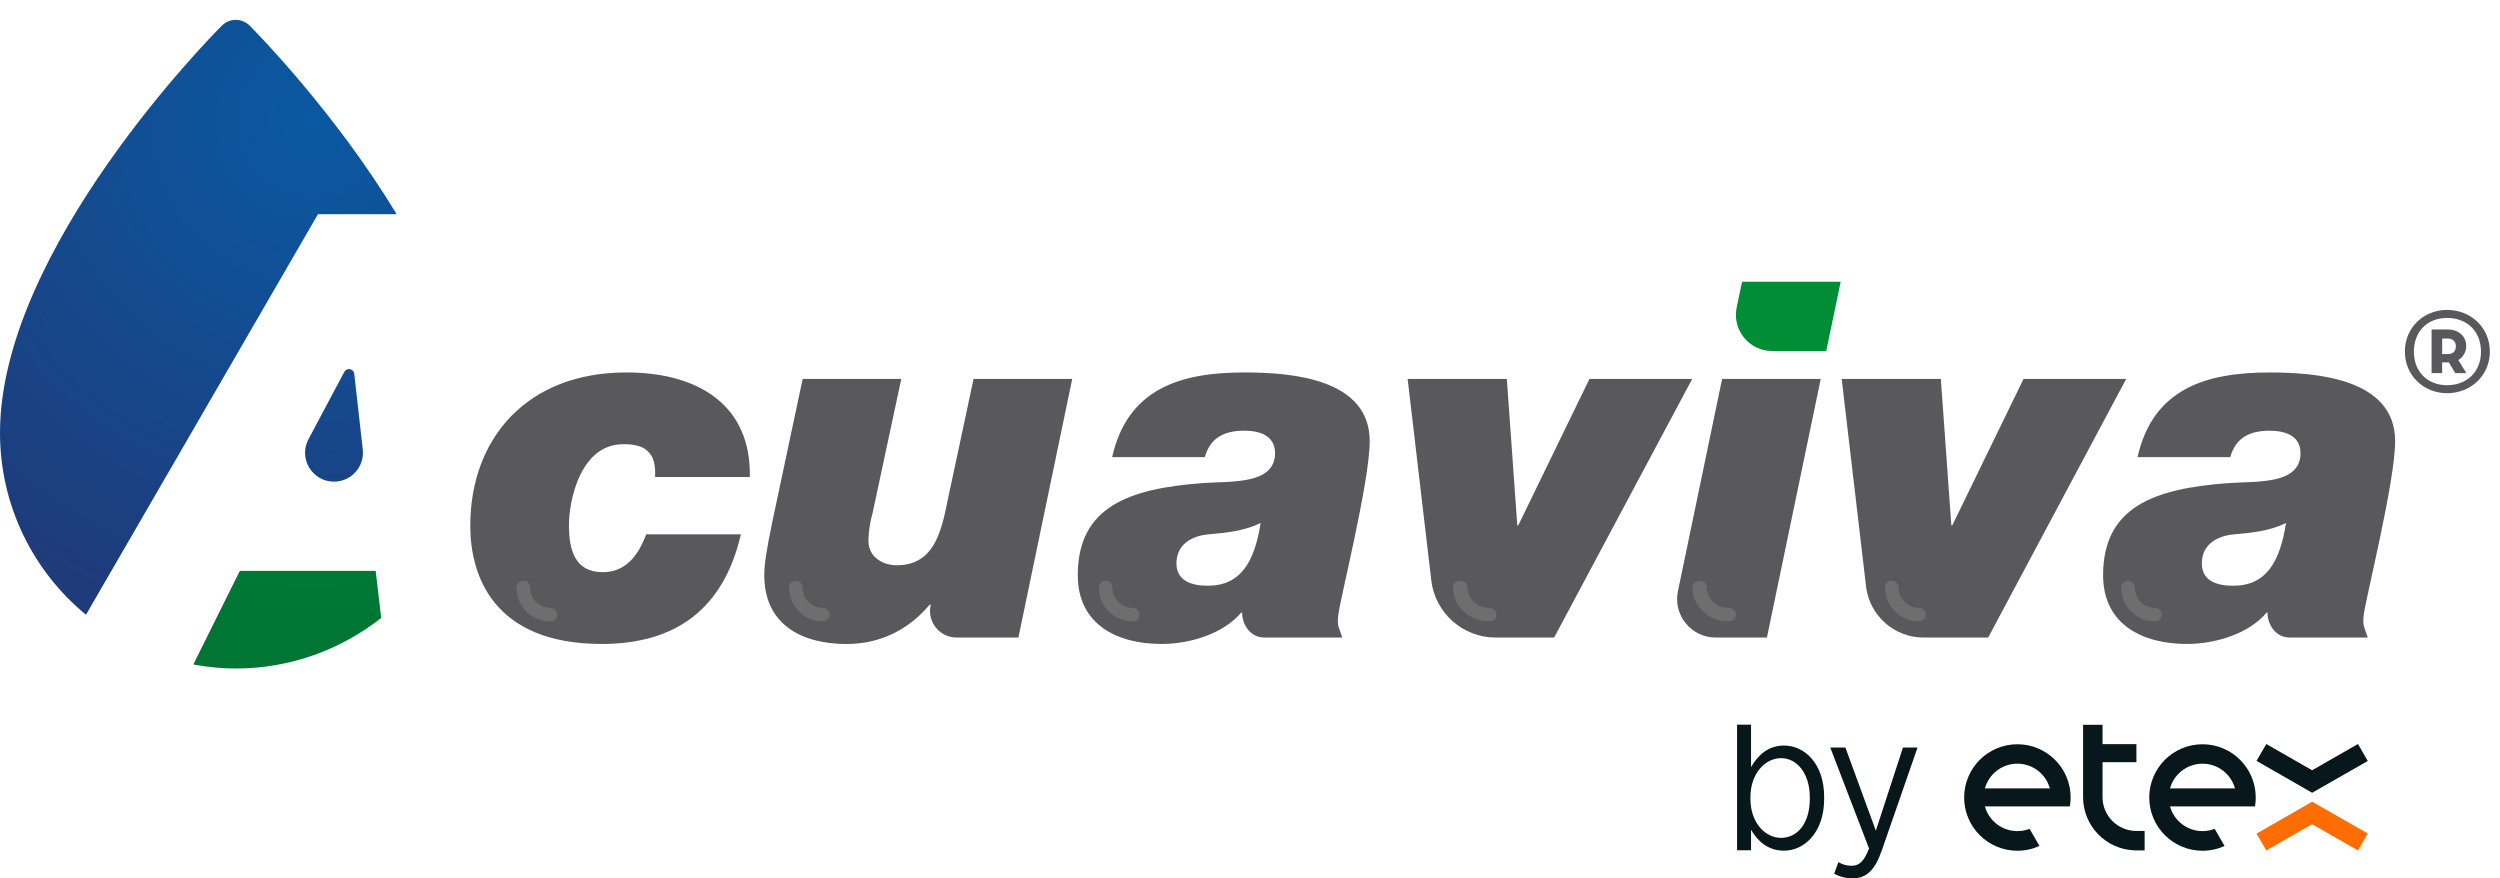
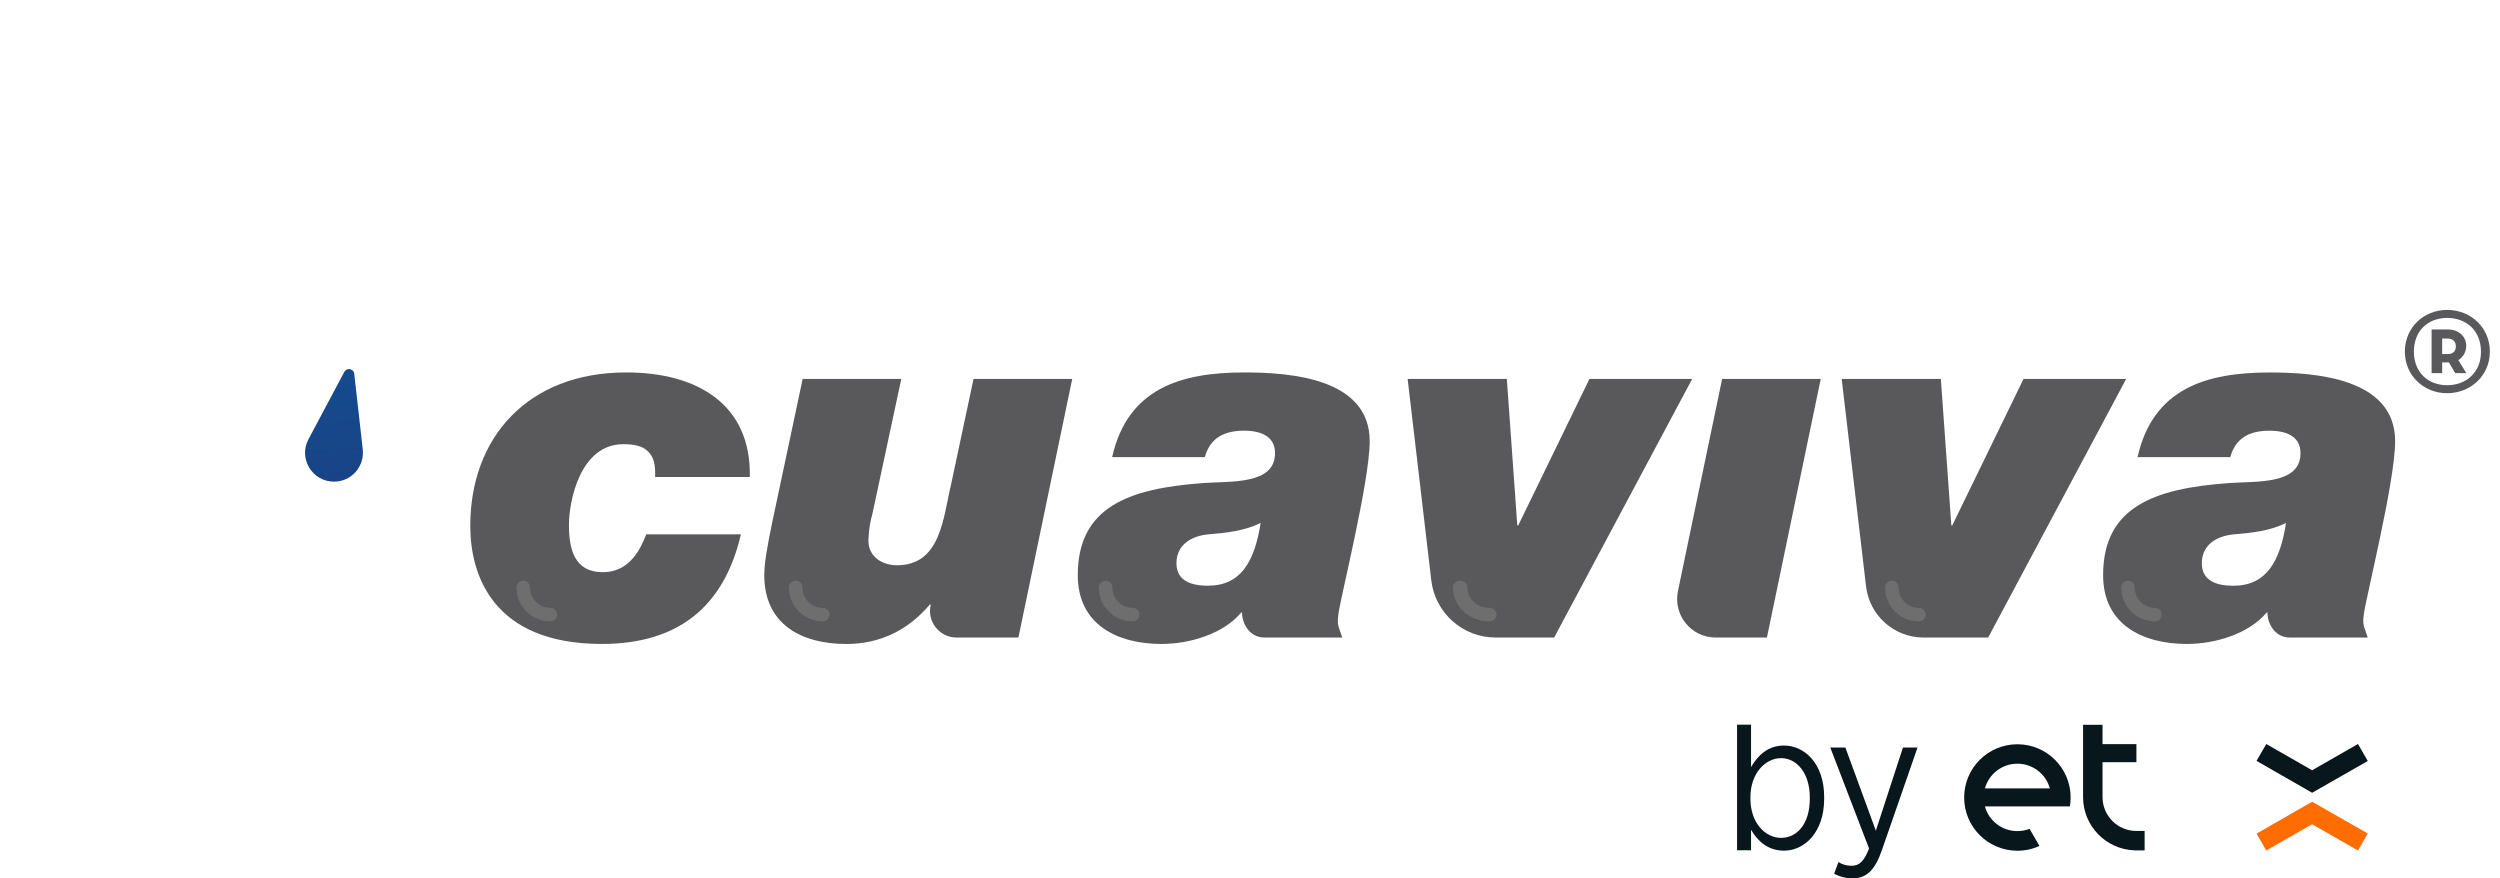
<svg xmlns="http://www.w3.org/2000/svg" width="100%" height="100%" viewBox="0 0 74 26" version="1.1" xml:space="preserve" style="fill-rule:evenodd;clip-rule:evenodd;stroke-linejoin:round;stroke-miterlimit:2;">
  <g>
    <path d="M69.796,22.022L68.439,22.8L67.082,22.023L66.793,22.522L68.439,23.466L70.086,22.525L69.796,22.022Z" style="fill:rgb(8,23,27);fill-rule:nonzero;" />
    <path d="M69.796,25.175L68.439,24.397L67.082,25.174L66.793,24.675L68.439,23.731L70.086,24.672L69.796,25.175Z" style="fill:rgb(255,109,0);fill-rule:nonzero;" />
    <path d="M59.715,22.605C60.173,22.605 60.56,22.914 60.676,23.336L58.753,23.336C58.87,22.914 59.256,22.605 59.715,22.605ZM61.291,23.606C61.291,22.736 60.585,22.03 59.715,22.03C58.844,22.03 58.139,22.736 58.139,23.606C58.139,24.477 58.844,25.182 59.715,25.182C59.948,25.182 60.169,25.131 60.368,25.04L60.075,24.534C59.963,24.577 59.842,24.601 59.715,24.601C59.256,24.601 58.87,24.292 58.753,23.87L61.268,23.87C61.283,23.784 61.291,23.696 61.291,23.606Z" style="fill:rgb(8,23,27);fill-rule:nonzero;" />
-     <path d="M65.194,22.605C65.653,22.605 66.039,22.914 66.156,23.336L64.233,23.336C64.35,22.914 64.736,22.605 65.194,22.605ZM66.77,23.606C66.77,22.736 66.065,22.03 65.194,22.03C64.324,22.03 63.618,22.736 63.618,23.606C63.618,24.477 64.324,25.182 65.194,25.182C65.427,25.182 65.648,25.131 65.847,25.04L65.555,24.534C65.443,24.577 65.322,24.601 65.194,24.601C64.736,24.601 64.35,24.292 64.233,23.87L66.748,23.87C66.763,23.784 66.77,23.696 66.77,23.606Z" style="fill:rgb(8,23,27);fill-rule:nonzero;" />
    <path d="M63.235,24.596C62.683,24.596 62.235,24.148 62.235,23.595L62.235,22.561L63.238,22.561L63.238,22.027L62.235,22.027L62.235,21.455L61.659,21.455L61.659,23.595C61.659,24.446 62.334,25.139 63.177,25.17L63.177,25.171L63.481,25.171L63.481,24.596L63.235,24.596Z" style="fill:rgb(8,23,27);fill-rule:nonzero;" />
    <path d="M53.57,23.647L53.57,23.601C53.57,22.878 53.18,22.441 52.72,22.441C52.25,22.441 51.813,22.895 51.813,23.595L51.813,23.647C51.813,24.353 52.25,24.801 52.72,24.801C53.191,24.801 53.57,24.387 53.57,23.647ZM51.831,24.56L51.831,25.167L51.417,25.167L51.417,21.451L51.831,21.451L51.831,22.705C52.032,22.361 52.33,22.068 52.807,22.068C53.409,22.068 53.995,22.596 53.995,23.589L53.995,23.647C53.995,24.64 53.409,25.18 52.807,25.18C52.324,25.18 52.02,24.887 51.831,24.56Z" style="fill:rgb(8,23,27);fill-rule:nonzero;" />
    <path d="M56.328,22.126L56.759,22.126L55.703,25.168C55.49,25.782 55.232,26 54.824,26C54.64,26 54.468,25.955 54.29,25.863L54.417,25.518C54.531,25.587 54.658,25.627 54.807,25.627C55.031,25.627 55.174,25.501 55.324,25.116L54.176,22.126L54.623,22.126L55.525,24.588L56.328,22.126Z" style="fill:rgb(8,23,27);fill-rule:nonzero;" />
    <clipPath id="_clip1">
-       <path d="M16.905,2.261L10.628,21.639L-5.163,16.524L1.113,-2.854L16.905,2.261Z" />
-     </clipPath>
+       </clipPath>
    <g clip-path="url(#_clip1)">
      <path d="M6.566,0.76C6.297,1.028 0,7.391 0,12.807C0,14.977 0.989,16.916 2.545,18.197L9.412,6.34L11.741,6.34C9.898,3.294 7.552,0.922 7.391,0.76C7.278,0.646 7.128,0.588 6.98,0.588C6.829,0.588 6.679,0.646 6.566,0.76Z" style="fill:url(#_Radial2);" />
    </g>
    <clipPath id="_clip3">
-       <path d="M12.13,17.171L10.756,21.418L4.874,19.514L6.25,15.267L12.13,17.171Z" />
-     </clipPath>
+       </clipPath>
    <g clip-path="url(#_clip3)">
      <path d="M7.099,16.897L5.722,19.669C6.129,19.743 6.549,19.788 6.977,19.788C8.604,19.788 10.095,19.225 11.284,18.291L11.12,16.897L7.099,16.897Z" style="fill:url(#_Radial4);" />
    </g>
    <clipPath id="_clip5">
      <path d="M11.77,11.241L10.606,14.832L7.855,13.94L9.019,10.35L11.77,11.241Z" />
    </clipPath>
    <g clip-path="url(#_clip5)">
      <path d="M10.192,11.007L9.127,13.009C8.831,13.578 9.244,14.257 9.887,14.257C10.398,14.257 10.793,13.814 10.738,13.306L10.486,11.064C10.475,10.976 10.402,10.925 10.329,10.925C10.276,10.925 10.223,10.951 10.192,11.007Z" style="fill:url(#_Radial6);" />
    </g>
    <path d="M72.452,10.481C72.596,10.481 72.693,10.412 72.693,10.249C72.693,10.106 72.596,10.02 72.452,10.02L72.288,10.02L72.288,10.481L72.452,10.481ZM73.004,11.045L72.675,11.045L72.487,10.727L72.288,10.727L72.288,11.045L71.975,11.045L71.975,9.752L72.448,9.752C72.812,9.752 73,9.988 73,10.236C73,10.408 72.918,10.567 72.766,10.658L73.004,11.045ZM73.437,10.412C73.437,9.793 73.011,9.411 72.434,9.411C71.866,9.411 71.451,9.793 71.451,10.412C71.451,11.015 71.866,11.402 72.434,11.402C73.011,11.402 73.437,11.015 73.437,10.412ZM71.184,10.408C71.184,9.69 71.747,9.173 72.434,9.173C73.13,9.173 73.7,9.69 73.7,10.408C73.7,11.119 73.13,11.639 72.434,11.639C71.747,11.639 71.184,11.119 71.184,10.408Z" style="fill:rgb(89,89,91);fill-rule:nonzero;" />
    <path d="M19.391,14.12C19.406,13.752 19.347,13.517 19.185,13.369C19.037,13.207 18.788,13.148 18.447,13.148C17.181,13.148 16.841,14.814 16.841,15.536C16.841,16.26 17.002,16.937 17.844,16.937C18.64,16.937 18.964,16.243 19.128,15.817L21.93,15.817C21.426,18 20.027,19.061 17.815,19.061C14.57,19.061 13.92,16.997 13.92,15.567C13.92,12.956 15.617,11.024 18.536,11.024C20.661,11.024 22.239,11.983 22.195,14.12L19.391,14.12Z" style="fill:rgb(89,89,91);fill-rule:nonzero;" />
    <path d="M30.145,18.871L28.315,18.871C27.805,18.871 27.429,18.392 27.551,17.896L27.52,17.896C26.886,18.65 26.046,19.062 25.056,19.062C23.73,19.062 22.623,18.486 22.623,17.026C22.623,16.363 22.875,15.432 23.759,11.216L26.678,11.216L25.823,15.212C25.706,15.61 25.706,16.009 25.706,16.009C25.706,16.482 26.119,16.732 26.548,16.732C27.86,16.732 27.918,15.3 28.154,14.328L28.817,11.216L31.738,11.216L30.145,18.871Z" style="fill:rgb(89,89,91);fill-rule:nonzero;" />
    <path d="M35.751,17.337C36.738,17.337 37.136,16.615 37.315,15.479C36.842,15.715 36.296,15.773 35.766,15.817C35.28,15.861 34.823,16.113 34.823,16.673C34.823,17.203 35.28,17.337 35.751,17.337ZM32.92,13.531C33.375,11.496 34.955,11.024 36.829,11.024C38.214,11.024 40.543,11.201 40.543,13.059C40.543,14.253 39.675,17.693 39.615,18.191C39.575,18.519 39.615,18.516 39.732,18.871L37.428,18.871C36.942,18.871 36.754,18.383 36.767,18.133L36.738,18.133C36.223,18.752 35.236,19.061 34.379,19.061C33.066,19.061 31.902,18.485 31.902,17.026C31.902,15.006 33.406,14.46 35.605,14.299C36.429,14.238 37.741,14.356 37.741,13.413C37.741,12.883 37.269,12.748 36.829,12.748C36.239,12.748 35.824,12.956 35.662,13.531L32.92,13.531Z" style="fill:rgb(89,89,91);fill-rule:nonzero;" />
    <path d="M46.003,18.871L44.269,18.871C43.299,18.871 42.481,18.145 42.366,17.18L41.666,11.216L44.602,11.216L44.912,15.552L44.94,15.552L47.048,11.216L50.089,11.216L46.003,18.871Z" style="fill:rgb(89,89,91);fill-rule:nonzero;" />
    <path d="M49.667,17.498C49.519,18.206 50.06,18.871 50.783,18.871L52.301,18.871L53.894,11.216L50.975,11.216L49.667,17.498Z" style="fill:rgb(89,89,91);fill-rule:nonzero;" />
-     <path d="M51.565,8.34L51.406,9.099C51.266,9.765 51.775,10.39 52.455,10.39L54.057,10.39L54.484,8.34L51.565,8.34Z" style="fill:rgb(0,141,53);fill-rule:nonzero;" />
    <path d="M58.85,18.871L56.936,18.871C56.068,18.871 55.337,18.221 55.235,17.358L54.514,11.216L57.449,11.216L57.76,15.552L57.787,15.552L59.897,11.216L62.935,11.216L58.85,18.871Z" style="fill:rgb(89,89,91);fill-rule:nonzero;" />
    <path d="M16.291,18.393C15.736,18.393 15.288,17.945 15.288,17.39C15.288,17.28 15.378,17.19 15.489,17.19C15.599,17.19 15.688,17.28 15.688,17.39C15.688,17.724 15.959,17.993 16.291,17.993C16.401,17.993 16.492,18.083 16.492,18.194C16.492,18.305 16.401,18.393 16.291,18.393Z" style="fill:rgb(110,110,110);fill-rule:nonzero;" />
    <path d="M24.356,18.393C23.801,18.393 23.353,17.945 23.353,17.39C23.353,17.28 23.443,17.19 23.552,17.19C23.664,17.19 23.753,17.28 23.753,17.39C23.753,17.724 24.022,17.993 24.356,17.993C24.466,17.993 24.555,18.083 24.555,18.194C24.555,18.305 24.466,18.393 24.356,18.393Z" style="fill:rgb(110,110,110);fill-rule:nonzero;" />
    <path d="M33.528,18.393C32.973,18.393 32.525,17.945 32.525,17.39C32.525,17.28 32.615,17.19 32.726,17.19C32.836,17.19 32.925,17.28 32.925,17.39C32.925,17.724 33.196,17.993 33.528,17.993C33.638,17.993 33.729,18.083 33.729,18.194C33.729,18.305 33.638,18.393 33.528,18.393Z" style="fill:rgb(110,110,110);fill-rule:nonzero;" />
    <path d="M66.104,17.338C67.091,17.338 67.489,16.615 67.666,15.48C67.193,15.716 66.65,15.773 66.117,15.818C65.631,15.862 65.174,16.114 65.174,16.674C65.174,17.204 65.631,17.338 66.104,17.338ZM63.271,13.532C63.728,11.497 65.306,11.025 67.18,11.025C68.565,11.025 70.896,11.202 70.896,13.06C70.896,14.253 70.028,17.694 69.968,18.192C69.929,18.52 69.969,18.516 70.086,18.871L67.781,18.871C67.292,18.871 67.105,18.384 67.12,18.133L67.091,18.133C66.574,18.753 65.587,19.061 64.732,19.061C63.419,19.061 62.252,18.486 62.252,17.026C62.252,15.007 63.759,14.461 65.956,14.3C66.782,14.239 68.095,14.357 68.095,13.414C68.095,12.883 67.622,12.749 67.18,12.749C66.59,12.749 66.177,12.956 66.015,13.532L63.271,13.532Z" style="fill:rgb(89,89,91);fill-rule:nonzero;" />
    <path d="M63.79,18.393C63.236,18.393 62.787,17.945 62.787,17.39C62.787,17.28 62.878,17.19 62.986,17.19C63.096,17.19 63.187,17.28 63.187,17.39C63.187,17.724 63.457,17.993 63.79,17.993C63.901,17.993 63.989,18.083 63.989,18.194C63.989,18.305 63.901,18.393 63.79,18.393Z" style="fill:rgb(110,110,110);fill-rule:nonzero;" />
    <path d="M56.801,18.393C56.247,18.393 55.798,17.945 55.798,17.39C55.798,17.28 55.889,17.19 55.997,17.19C56.108,17.19 56.198,17.28 56.198,17.39C56.198,17.724 56.468,17.993 56.801,17.993C56.912,17.993 57,18.083 57,18.194C57,18.305 56.912,18.393 56.801,18.393Z" style="fill:rgb(110,110,110);fill-rule:nonzero;" />
-     <path d="M51.167,18.393C50.575,18.393 50.093,17.945 50.093,17.39C50.093,17.28 50.19,17.19 50.307,17.19C50.427,17.19 50.522,17.28 50.522,17.39C50.522,17.724 50.813,17.993 51.167,17.993C51.286,17.993 51.383,18.083 51.383,18.194C51.383,18.305 51.286,18.393 51.167,18.393Z" style="fill:rgb(110,110,110);fill-rule:nonzero;" />
    <path d="M44.083,18.393C43.489,18.393 43.007,17.945 43.007,17.39C43.007,17.28 43.104,17.19 43.223,17.19C43.341,17.19 43.438,17.28 43.438,17.39C43.438,17.724 43.727,17.993 44.083,17.993C44.2,17.993 44.297,18.083 44.297,18.194C44.297,18.305 44.2,18.393 44.083,18.393Z" style="fill:rgb(110,110,110);fill-rule:nonzero;" />
  </g>
  <defs>
    <radialGradient id="_Radial2" cx="0" cy="0" r="1" gradientUnits="userSpaceOnUse" gradientTransform="matrix(-4.713,-14.547,-14.547,4.713,9.245,3.578)">
      <stop offset="0" style="stop-color:rgb(10,89,162);stop-opacity:1" />
      <stop offset="1" style="stop-color:rgb(31,59,122);stop-opacity:1" />
    </radialGradient>
    <radialGradient id="_Radial4" cx="0" cy="0" r="1" gradientUnits="userSpaceOnUse" gradientTransform="matrix(-4.72,-14.569,-14.569,4.72,9.258,3.557)">
      <stop offset="0" style="stop-color:rgb(0,152,59);stop-opacity:1" />
      <stop offset="1" style="stop-color:rgb(0,117,52);stop-opacity:1" />
    </radialGradient>
    <radialGradient id="_Radial6" cx="0" cy="0" r="1" gradientUnits="userSpaceOnUse" gradientTransform="matrix(-4.714,-14.552,-14.552,4.714,9.253,3.577)">
      <stop offset="0" style="stop-color:rgb(10,89,162);stop-opacity:1" />
      <stop offset="1" style="stop-color:rgb(31,59,122);stop-opacity:1" />
    </radialGradient>
  </defs>
</svg>